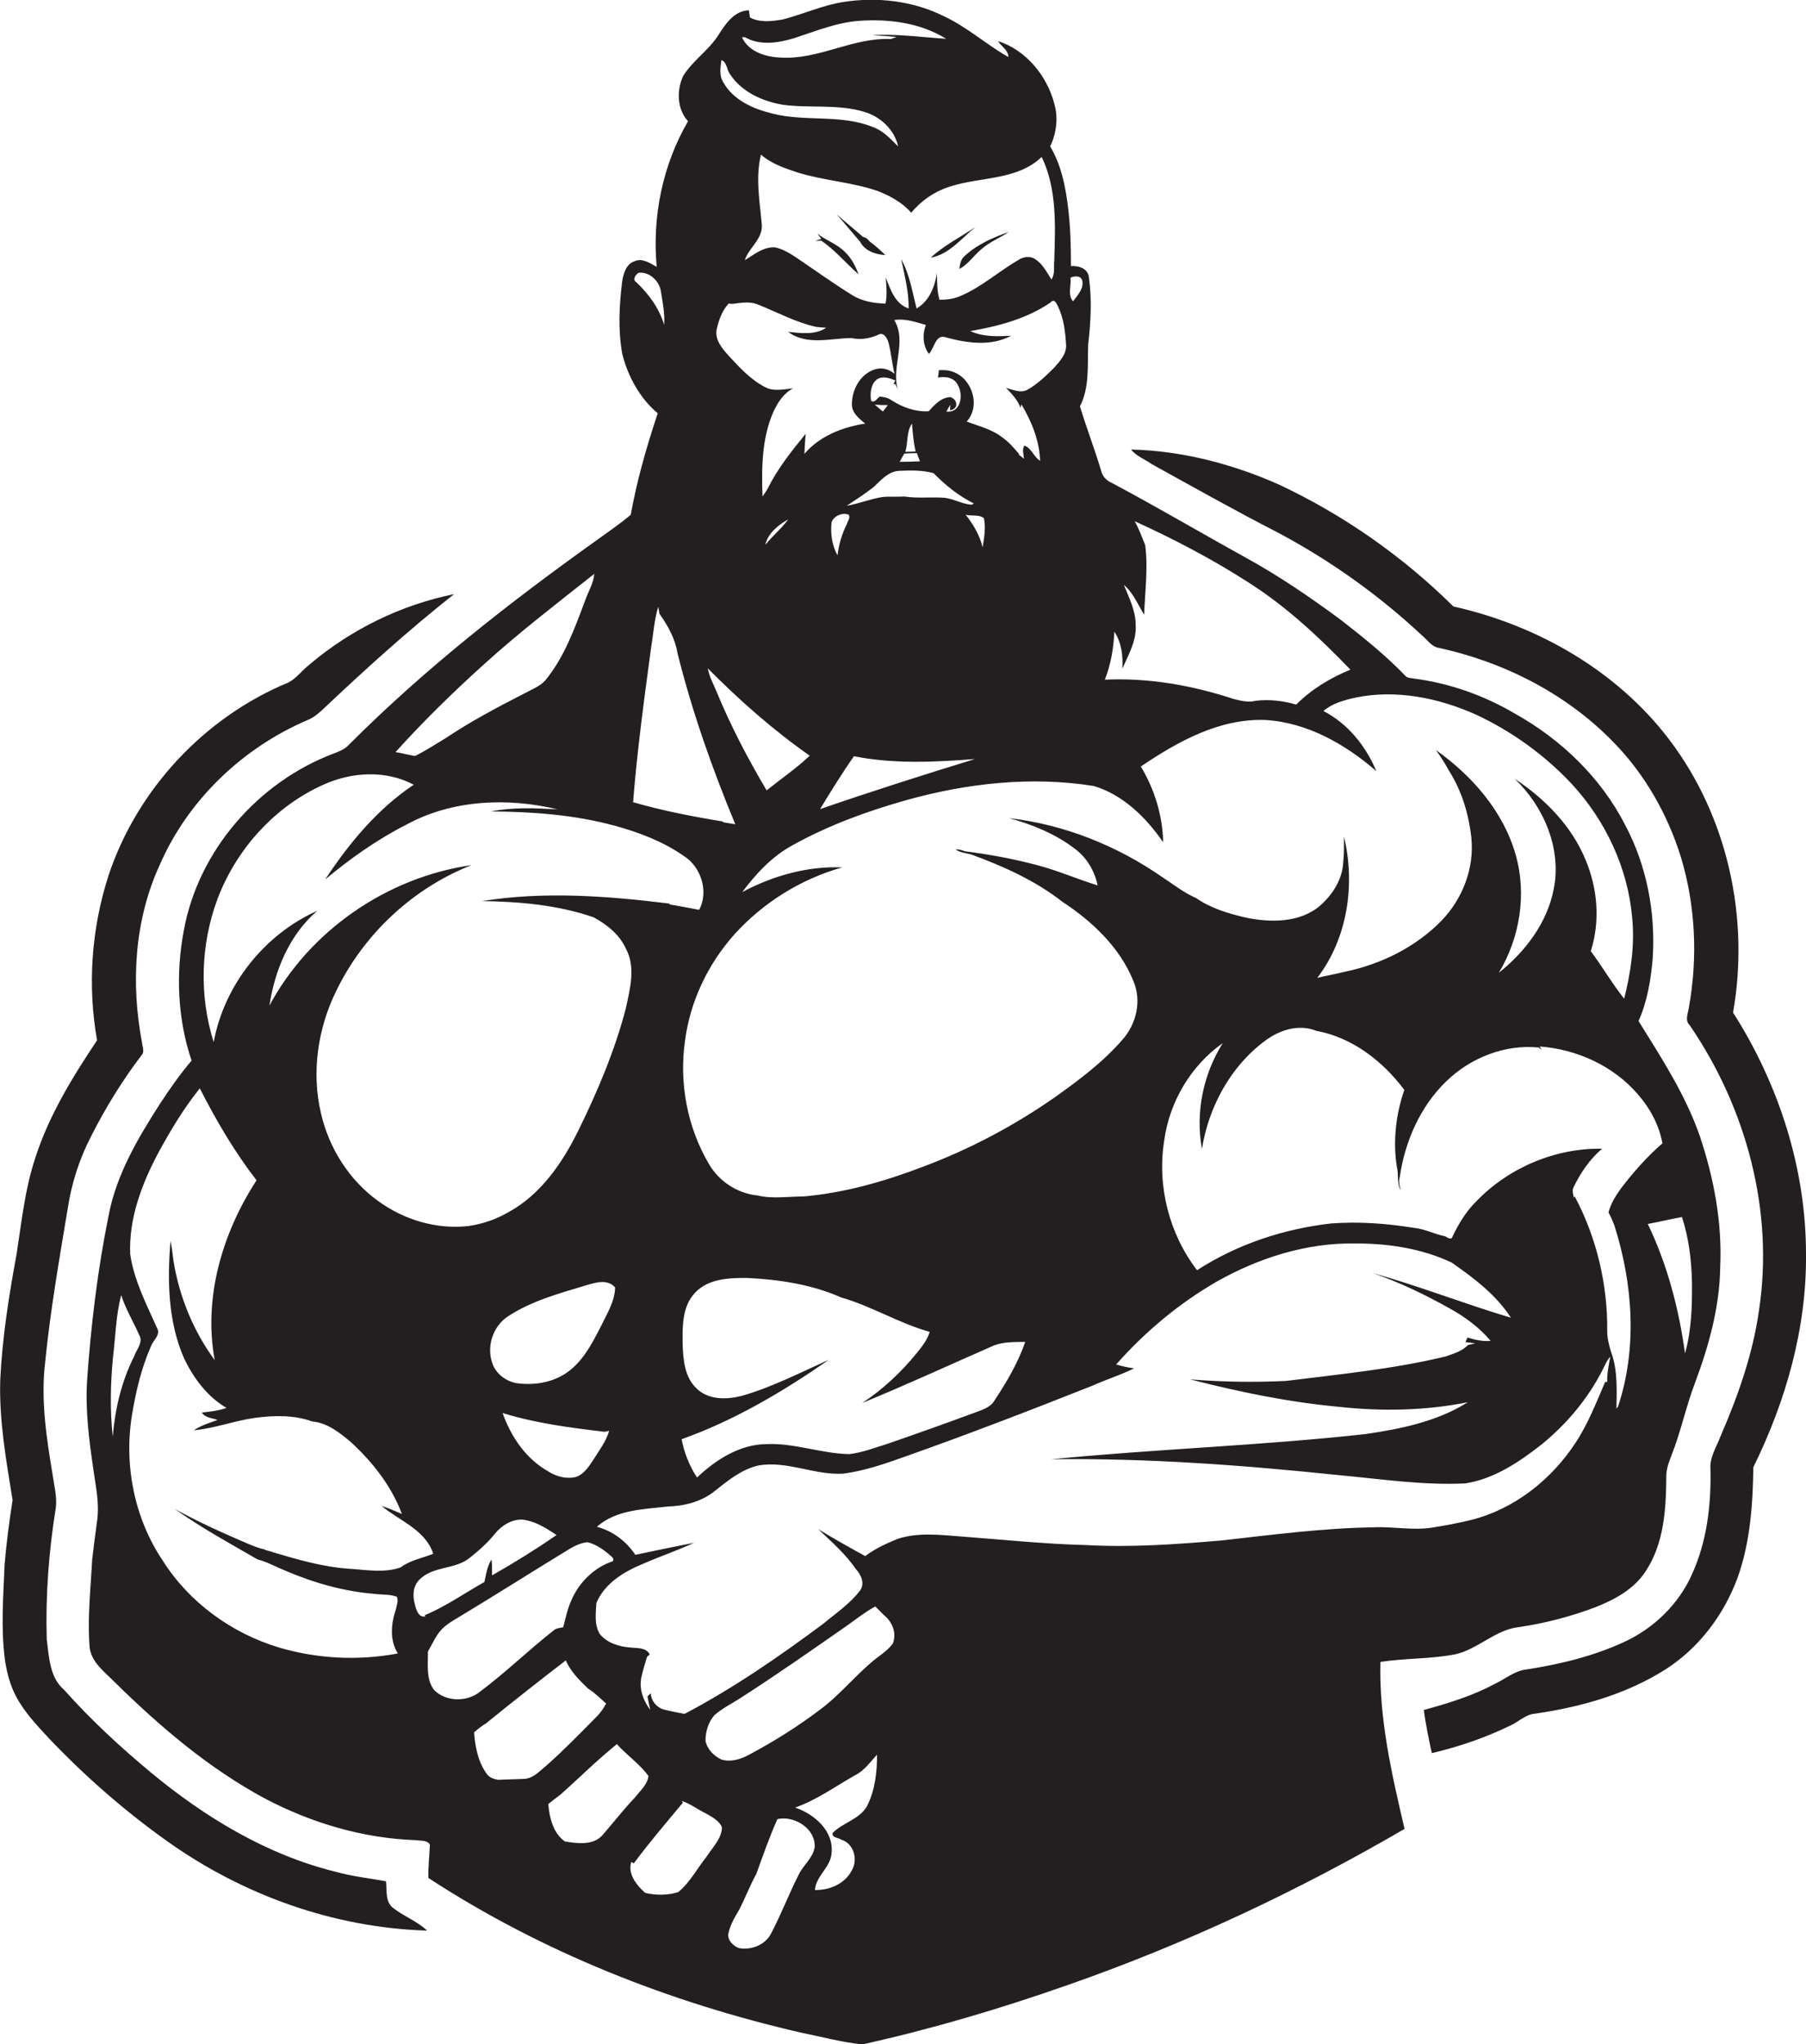
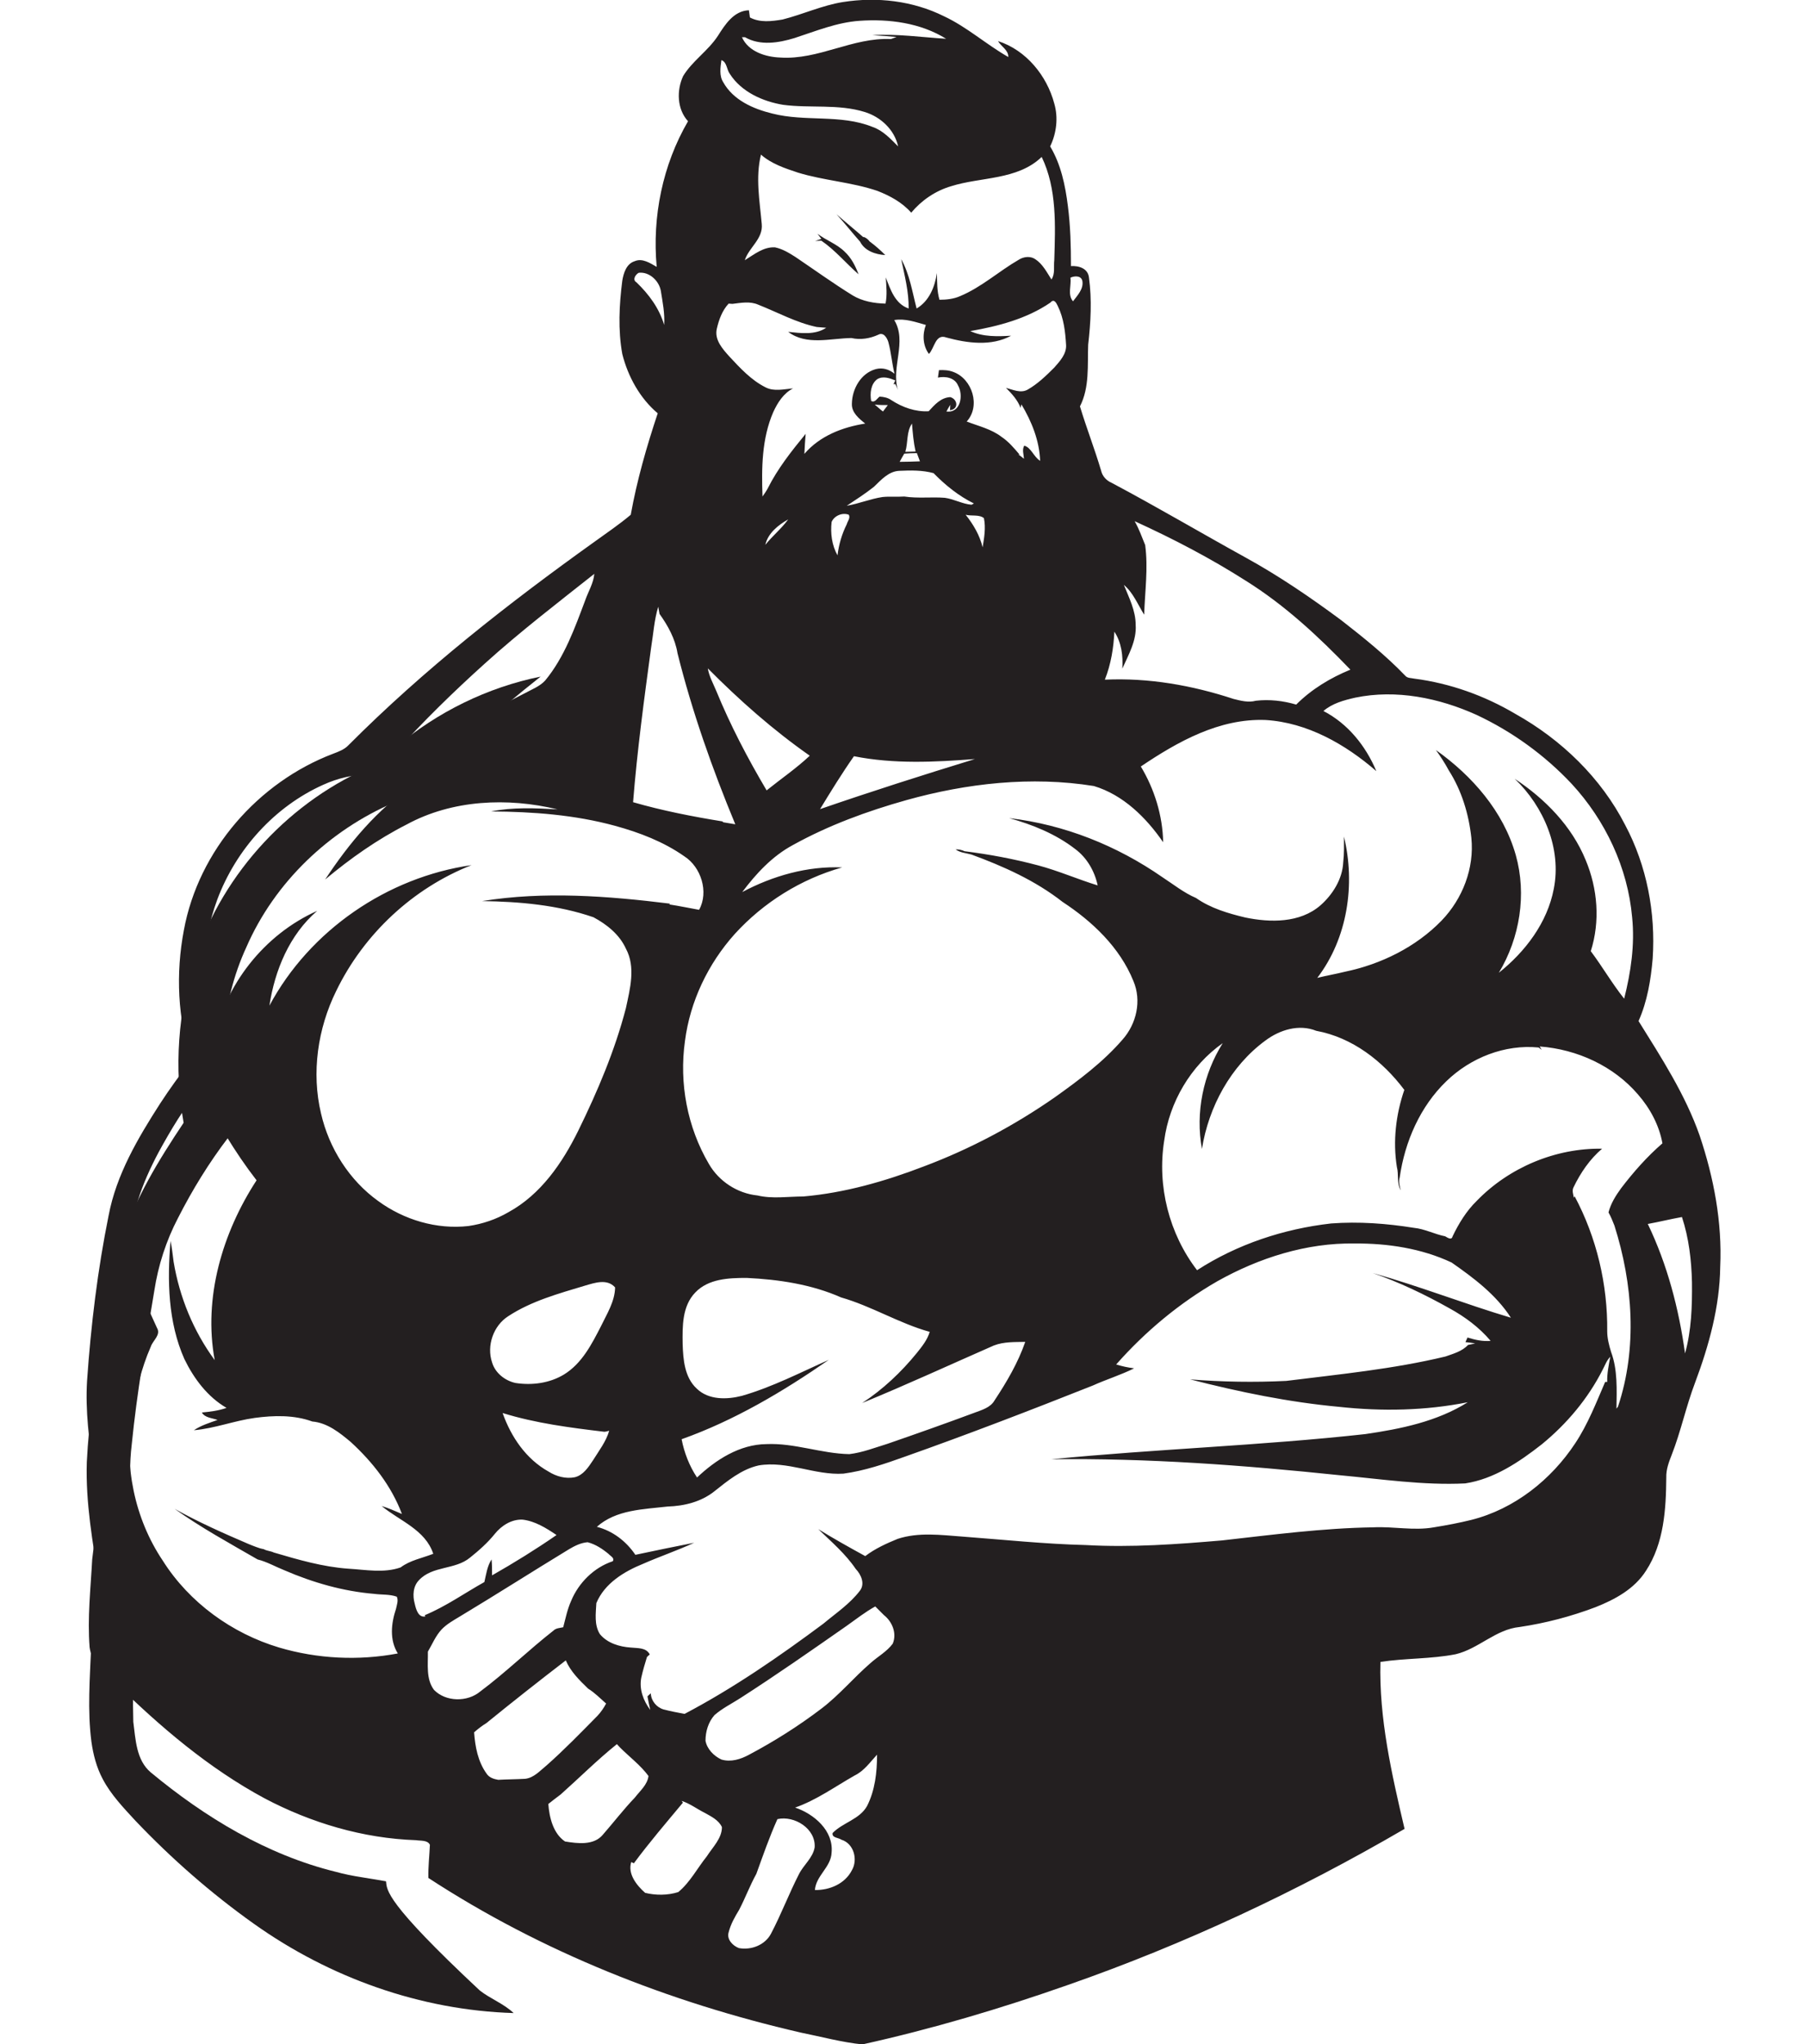
<svg xmlns="http://www.w3.org/2000/svg" version="1.1" id="Layer_1" x="0px" y="0px" viewBox="0 0 703.2 795.8" style="enable-background:new 0 0 703.2 795.8;" xml:space="preserve">
  <style type="text/css">
	.st0{fill:#231F20;}
</style>
  <g>
    <path class="st0" d="M537.5,647c9.7-1.5,19.7-1.1,29.3-3c8.9-2.1,15.6-9.7,24.9-10.6c10.1-1.5,20-4.1,29.5-7.7   c7.6-3,15.2-7.1,19.7-14.2c7-10.7,7.8-23.9,7.9-36.3c-0.1-3.1,1-6,2.1-8.8c3.6-9.2,5.6-18.9,9.1-28.1c5.4-14.4,9.6-29.6,9.8-45.1   c0.8-17.4-2.5-34.7-8-51.1c-5.6-16-14.9-30.3-23.8-44.6c3.4-7.6,4.8-16.1,5.5-24.3c1.2-17.9-2.3-36.2-10.7-52   c-9.4-18.4-24.9-33.3-42.8-43.3c-12-7.1-25.4-11.9-39.3-13.7c-1.3-0.3-2.7-0.1-3.6-1.2c-7.6-7.9-16.2-14.8-24.8-21.5   c-12-8.9-24.3-17.3-37.4-24.5c-17.4-9.6-34.5-19.7-52-29c-2.1-0.9-3.7-2.6-4.2-4.9c-2.5-8.4-5.7-16.6-8.2-24.9   c3.8-7.4,2.9-16,3.2-24c1-8.7,1.5-17.5,0.3-26.2c-0.4-3.5-3.9-4.6-7-4.4c0-7.8-0.2-15.6-1.2-23.4c-1-8-2.7-16.2-6.9-23.2   c2.5-5.2,3.2-11.2,1.6-16.7c-2.9-10.9-11-20.8-21.9-24.3c1.2,2.1,4.1,3.5,4,6.2c-8.6-4.9-16.1-11.7-25.1-15.9   c-12.1-6-26-7.6-39.3-5.5c-8.1,1.3-15.6,4.8-23.5,6.8c-4.2,0.7-8.8,1.3-12.7-0.8c-0.1-0.7-0.3-2.1-0.4-2.8   c-5.9,0.2-9.3,5.6-12.1,10c-3.8,5.8-9.9,9.7-13.5,15.6c-2.6,5.6-2.4,12.9,1.9,17.6c-9.9,17-14,37.2-12.2,56.7   c-2.6-1.5-5.6-3.5-8.6-2.2c-3.2,1-4.3,4.6-4.8,7.6c-1.2,9.4-1.7,19.1,0,28.5c2.2,8.8,6.9,17.3,13.8,23.1   c-4.3,12.9-8.1,26.1-10.5,39.5c-4.5,3.8-9.4,7.1-14.1,10.5c-33.7,24.1-66.5,49.8-95.8,79.2c-1.6,1.7-3.8,2.5-5.9,3.3   c-29.3,11.1-52.5,37.7-58.2,68.7c-3.2,16.8-2.5,34.6,3,50.8c-4.5,5.3-8.5,11-12.3,16.8c-8.6,13.4-17,27.6-20,43.5   c-4.3,21.2-6.9,42.8-8.4,64.4c-0.7,11.6,0.8,23.2,2.5,34.7c0.9,6.6,2.4,13.2,1.4,19.9c-0.7,4.9-1.3,9.9-1.9,14.9   c-0.6,11.4-1.9,22.8-1,34.2c0.7,6,6,9.7,10,13.8c17.5,17.2,36.4,33.3,58.1,45c18.2,9.6,38.4,15.6,59,16.3c1.8,0.3,4.5-0.1,5.4,1.8   c-0.2,4.3-0.7,8.6-0.6,12.9c44.1,28.8,93.8,48.4,145,60.2c8,1.6,16,3.8,24,4.6c27.1-6,53.7-13.9,79.9-23.1   c45.6-15.9,89.5-36.5,131.2-60.8C541.9,690.7,536.9,669,537.5,647z M658.8,499.2c0.1,9.3-0.2,18.7-2.7,27.7   c-2.4-17.4-6.9-34.6-14.5-50.4c4.4-0.8,8.8-1.9,13.3-2.7C657.6,482,658.6,490.6,658.8,499.2z M637.8,426.1c4.7,5.4,8.2,11.9,9.5,19   c-6,5.2-11.3,11.2-16.1,17.5c-2.1,2.9-4,5.9-4.9,9.4c0.9,1.6,1.6,3.3,2.3,5.1c7.2,22.7,9,47.7,1.4,70.5l-0.6,0.8   c0.1-7.4,0.5-15.1-2.1-22.1c-0.8-2.6-1.5-5.3-1.5-8c0.2-18.2-4.1-36.5-12.7-52.6l-0.3,0.6c-0.2-1.3-0.8-2.8-0.1-4.1   c2.7-5.6,6.3-10.9,11.1-15c-18.1-0.3-36.2,7.3-48.8,20.3c-4,3.9-7,8.8-9.4,13.8c-0.4,1.7-2,0.5-2.9,0c-4.1-0.8-8-2.9-12.2-3.3   c-10.6-1.7-21.4-2.5-32.2-1.7c-18.5,2.1-36.6,8.1-52.2,18.2c-10.9-14.2-15.6-32.8-12.8-50.4c2-15,10.3-29.2,22.8-38   c-7.6,12.1-10.7,27-8.1,41.2c2.6-16.4,11.2-32.3,24.7-42.2c5.6-4.2,13.1-6.5,19.8-3.8c14.1,2.6,25.9,11.8,34.3,23   c-3.3,9.6-4.5,20-2.9,30c0.8,3-0.1,6.3,1.5,9.1c-0.4-1.6-0.9-3.3-0.4-5c2-14,8-27.7,18.2-37.5c9.4-9.1,22.7-14.4,35.9-13.1   c0.3,0.2,0.9,0.7,1.2,0.9l-0.8-1.3C614.1,408.5,628.3,415,637.8,426.1z M433.9,245.9c2.8,4.3,3.4,9.4,3.1,14.4   c2.4-5.4,5.6-10.9,5.2-17c0-5.6-2.6-10.6-4.6-15.6c3.6,3,5.4,7.6,7.9,11.6c0.3-9,1.6-18.1,0.4-27.1c-1.3-3.2-2.4-6.3-4.1-9.3   c14.9,6.8,29.5,14.4,43.3,23.2c15.2,9.5,28.3,21.7,40.7,34.6c-7.8,3.2-15.1,7.6-21.1,13.6c-5.1-1.5-10.4-2.1-15.7-1.5   c-2.9,0.8-5.9,0-8.7-0.7c-16.1-5.3-33.1-8.3-50.1-7.5C432.6,258.5,433.6,252.2,433.9,245.9z M416.8,108.1c1.5-0.7,4-0.9,4.6,1.1   c0.7,3.2-1.9,5.8-3.6,8.1C415.6,114.8,417.2,111.1,416.8,108.1z M425.9,306c11.4,3.4,20.4,12.3,27,21.9   c-0.2-10.4-3.4-20.7-8.7-29.5c14.4-9.7,30.6-18.8,48.6-18.1c16.2,1,31,9.4,43.1,19.9c-4.1-9.8-11.1-18.5-20.6-23.4   c3.5-3,8-4.2,12.4-5.2c15.9-3.3,32.6,0.1,47.2,6.7c13.9,6.5,26.6,15.7,37.1,26.9c13.1,14.2,21.8,32.6,23.5,51.9   c1.1,10.7-0.5,21.4-3.1,31.7c-4.7-5.9-8.5-12.5-13-18.5c3.7-11.6,2.7-24.3-2-35.5c-5.4-13.2-15.8-23.8-27.6-31.6   c11.3,10.8,18.3,27.2,15.2,42.8c-2.5,13.2-11.1,24.5-21.4,32.7c8.2-13.6,10.9-30.5,6.6-45.8c-4.8-17-17-30.9-31.1-40.9   c1.8,2.5,3.5,5.1,5,7.9c5,7.8,7.8,17,8.8,26.3c1.2,11.8-3.4,23.7-11.6,32.2c-10,10.3-23.6,17-37.6,19.9c-3.6,0.9-7.2,1.5-10.8,2.4   c11.8-15.4,14.9-36.4,10.4-55c0,3.4,0.1,6.7-0.3,10.1c-0.3,6.4-4.1,12.5-8.9,16.7c-8,6.9-19.5,6.7-29.2,4.7   c-6.7-1.6-13.5-3.6-19.2-7.6c-4.7-2-8.8-5.3-13.1-8.1c-17.7-12.3-38.2-20.5-59.7-23c9.1,2.5,18.2,6.2,25.7,12   c4.6,3.4,7.6,8.6,8.8,14.2c-7.8-2.4-15.3-5.7-23.2-7.8c-9.4-2.5-19-4.3-28.6-5.5c-1.1-0.5-2.3-0.8-3.5-0.7c1.8,1.3,4.1,1.4,6.2,2   c12.5,4.6,24.8,10.1,35.4,18.4c11.6,7.6,22.3,17.7,27.6,30.8c3.3,7.7,1.2,16.7-4.2,22.8c-7.6,8.8-17,15.8-26.4,22.5   c-15.8,11-32.9,20.1-51,26.9c-15.1,5.8-30.8,10.3-46.9,11.7c-6,0-12,1-17.9-0.4c-7.8-0.8-15-5.5-18.9-12.3   c-8.4-14.3-11.6-31.4-9.3-47.8c2-15.5,9-30.1,19.4-41.7c11.2-12.3,25.8-21.4,41.8-25.9c-13.5-0.6-27.1,3.3-38.9,9.6   c5.4-7.2,11.7-14,19.7-18.3c13.9-7.7,28.9-13.2,44.2-17.5C376.5,304.9,401.6,302.1,425.9,306z M288.9,543.4   c-5.8,1.5-13,1.7-17.6-2.8c-4.8-4.4-5.3-11.4-5.5-17.4c-0.1-6.9-0.2-14.7,4.9-20c5.1-5.4,13.1-5.7,20-5.7   c12.5,0.6,25.3,2.5,36.8,7.6c11.9,3.4,22.6,10.1,34.5,13.4c-0.9,3.1-3,5.7-5,8.2c-6.1,7.5-13.2,14.2-21.3,19.5   c17.3-7.1,34.2-14.9,51.3-22.4c3.9-1.5,8.1-1.3,12.2-1.4c-2.8,8.1-7.2,15.6-11.9,22.7c-1.6,2.9-5,3.8-7.9,4.9   c-11.3,4.2-22.6,8.2-33.9,12.1c-4.9,1.5-9.7,3.4-14.8,4c-10.9-0.2-21.4-4.4-32.3-3.9c-10.4,0.1-19.7,6.1-27,13c-3-4.5-5-9.7-6-14.9   c20.5-7.3,39.4-18.5,57.3-30.9C311.7,534.3,300.7,540,288.9,543.4z M350.1,183.3c4.5-0.2,9-0.3,13.4,0.9c4.6,4.7,9.8,8.9,15.7,11.8   c-0.2,0.1-0.7,0.4-0.9,0.5c-3.6-0.3-6.8-2.2-10.4-2.7c-5.2-0.4-10.5,0.3-15.8-0.5c-2.8,0.2-5.7-0.1-8.5,0.2   c-4.7,0.7-9.2,2.6-13.9,3.4c3.6-2.4,7.2-4.7,10.6-7.4C343.1,186.8,346,183.5,350.1,183.3z M340.6,157.5c1.7,0.2,3.4,0.2,5.1,0.2   c-0.6,0.8-1.3,1.7-1.9,2.5C342.7,159.4,341.7,158.4,340.6,157.5z M357,176.4c0.3,0.8,0.9,2.4,1.2,3.2c-2.6,0.1-5.3,0.2-7.9,0.2   c0.4-0.8,1.3-2.4,1.8-3.2C353.7,176.5,355.3,176.4,357,176.4z M352.5,175.9c1.1-3.6,0.4-7.9,2.6-11c0.3,3.7,0.6,7.3,1.4,10.9   C355.6,175.8,353.6,175.9,352.5,175.9z M383.1,201.7c0.8,3.8,0.1,7.7-0.5,11.4c-1.1-4.7-3.6-8.9-6.6-12.7   C378.2,201,381.2,200.2,383.1,201.7z M330.5,200.4c0.7,1.3-0.5,2.5-0.8,3.7c-1.9,3.8-3.1,7.9-3.6,12.1c-2.2-3.9-2.8-8.6-2.3-13   C324.8,200.8,328,199.4,330.5,200.4z M332.5,294.4c15.5,3.1,31.5,2.3,47.1,1.1c-20.2,6.2-40.3,12.6-60.3,19.5   C323.5,308.1,327.8,301.1,332.5,294.4z M411.9,119.2c2.3,4.7,2.9,10,3.2,15.1c0.2,3.5-2.4,6.3-4.6,8.8c-3.2,3.2-6.5,6.4-10.4,8.6   c-2.7,1.5-5.7,0-8.4-0.7c2.3,2.3,4.5,4.7,5.7,7.8c0.1-0.4,0.2-1.1,0.3-1.4c4,6.7,7,14.1,7.3,22c-2.5-1.5-3.5-5.2-6.2-5.9   c-0.9,1.6-0.2,3.4-0.1,5.1c-0.5-0.4-1.6-1.3-2.2-1.7l0.5,0.1c-2.1-2.5-4.3-5.1-7-6.9c-4-3.1-9-4.2-13.6-6c5.5-6,2.2-16.6-5.2-19.3   c-1.8-0.7-3.7-0.8-5.6-0.7c-0.1,0.7-0.3,2.2-0.4,2.9c2.9-0.6,6.5,0,7.8,3c2.2,3.8,1.1,10.9-4.5,10.2c0.5-0.9,1-1.8,1.5-2.6   c0,0.5-0.1,1.6-0.1,2.1c3.5-0.4,3-4.3,0.1-5.1c-3.7,0.2-6.1,3-8.4,5.5c-5.1,0.3-10.2-1.5-14.5-4.3c-1.4-1-3-1.3-4.6-1.4   c-1,0.7-1.8,2.5-3.3,1.7c-0.5-2.9-0.2-6.6,2.4-8.5c2.2-1.3,4.8-0.4,7,0.5l-0.7,1.5l0.7-0.1c0.3,0.6,0.8,1.7,1,2.3   c-2.7-9,3.7-18.7-1.4-27.2c4.3-0.7,8.3,0.8,12.3,1.9c-1.4,3.7-1.2,8.1,1.2,11.3c2.2-2.3,2.5-8,6.8-6.4c8.1,2.2,17.5,3.5,25.2-0.7   c-5.3,0.3-10.9,0.5-15.9-1.8c10.9-1.9,22-4.8,31.2-11.1C410.5,116,411.4,118.2,411.9,119.2z M405.6,61.1c6,12.4,5.3,26.8,4.9,40.2   c-0.3,2.5,0.4,5.3-1.1,7.5c-1.8-2.8-3.4-6-6.3-7.9c-1.9-1.3-4.5-1-6.4,0.2c-7.8,4.5-14.5,10.7-22.9,14.2c-2.5,1.1-5.3,1.4-8,1.4   c-1-3.4-0.9-6.9-1-10.4c-0.8,5.4-3,10.9-7.9,13.8c-1.7-6.5-2.7-13.3-6-19.2c1.3,6.3,3,12.7,2.9,19.2c-5.3-1.8-7.1-7.4-8.9-12.1   c0.2,3.4,0.6,6.8-0.1,10.2c-4.4-0.1-9-0.9-12.8-3.2c-7.6-4.7-14.8-9.9-22.2-14.9c-2.5-1.6-5.1-3.2-8-3.8c-4.5-0.3-8.2,2.8-11.8,5   c1.6-5,7.2-8.3,6.6-14.1c-0.8-9-2.5-18.1-0.3-27c4.1,3.6,9.3,5.3,14.4,7c10.1,3.1,20.9,3.7,30.9,7.1c4.9,1.9,9.7,4.5,13.2,8.5   c4-4.8,9.4-8.5,15.5-10.3C382,68.8,396.1,70.2,405.6,61.1z M290.1,14.5c5.9,3.4,13.1,2.2,19.3,0.3c8.3-2.7,16.5-6.1,25.3-6.7   c11.5-0.8,23.7,0.8,33.7,7c-9.6-0.6-19.1-2-28.7-1.4c3.1,0.2,6.3,0.4,9.4,0.7c-0.6,0.2-1.7,0.6-2.2,0.8   c-14.9-0.7-28.2,8.2-43.1,7.2c-5.7-0.2-12.4-2.3-14.9-7.9C289.2,14.5,289.8,14.5,290.1,14.5z M280.9,23.4c2.2,0.8,2,3.7,3.3,5.4   c4.5,7,12.8,10.7,20.7,12c10.5,1.4,21.5-0.4,31.8,2.8c6.2,1.9,11.6,6.9,13,13.4c-3-3-5.9-6.2-10-7.6c-12.4-5-26.2-1.9-39-5.2   c-7.4-1.8-15.2-5.2-19.1-12.2C280,29.5,280.5,26.3,280.9,23.4z M279.1,128c0.8-3.5,2.1-7.1,4.6-9.8l1.5,0.1c3.3-0.4,6.8-1.1,10,0.3   c7.6,3,14.8,7,22.8,8.7c1.2,0.1,2.5,0.2,3.7,0.3c-4.3,2.9-9.9,2.1-14.8,1.6c7.1,5.4,16.5,2.5,24.6,2.4c3.6,0.8,7.2,0.2,10.5-1.3   c2-1.1,3.4,1.2,3.9,2.9c1.1,4,1.4,8.3,2.4,12.3c-2.1-1.7-4.6-2.5-7.3-1.8c-5.8,1.6-9.2,7.7-9.3,13.4c-0.2,3.5,2.8,5.9,5.2,7.8   c-8.9,1.4-17.7,4.8-23.7,11.8c0.1-2.6,0.3-5.2,0.5-7.8c-5.5,6.7-10.9,13.5-14.8,21.3c-0.6,1.1-1.3,2.1-2,3.1   c-0.4-11-0.3-22.6,4.2-32.9c1.7-3.7,4-7.3,7.7-9.2c-3.6,0.3-7.4,1.3-10.7-0.4c-5.6-2.8-9.9-7.5-14.1-12   C281.4,135.9,278.1,132.3,279.1,128z M306.9,202.2c-2.6,3.6-6.1,6.4-8.9,9.9C299,207.6,303,204.4,306.9,202.2z M315.3,294.2   c-5.2,4.9-11.2,9-16.8,13.5c-7.4-12.5-14.1-25.3-19.6-38.7c-1.2-2.9-2.8-5.7-3.3-8.8C287.9,272.6,301,284.2,315.3,294.2z    M247.8,109.9c-1.7-1-0.3-3.1,0.9-3.7c4.1-0.5,7.9,3.1,8.6,7c0.7,4.4,1.6,8.8,1.3,13.3C256.7,120,252.6,114.5,247.8,109.9z    M253.5,252.3c0.9-5.4,1.2-10.9,2.8-16.1c0.1,0.7,0.4,2.1,0.5,2.8c3.3,4.6,6.1,9.7,7,15.3c5.7,22.8,13.5,44.9,22.5,66.6   c-1.6-0.3-3.2-0.5-4.8-0.8l-0.1-0.3c-11.7-1.9-23.5-4.2-34.9-7.5C248.1,292.2,250.8,272.2,253.5,252.3z M188.8,258.3   c13.6-12.3,28.2-23.5,42.6-34.9c-0.3,3.6-2.3,6.8-3.5,10.2c-4.1,10.9-8.1,22.2-15.6,31.3c-2.2,2.4-5.3,3.5-8,5   c-10.6,5.4-21.1,11-31,17.6c-3.8,2.3-7.6,4.8-11.7,6.8c-2.6-0.4-5-1.1-7.6-1.5C165,280.6,176.7,269.2,188.8,258.3z M84.6,350.2   c7.3-19.5,22.3-36.2,41.3-44.7c11-5,24.3-5.8,35.2,0c-14.1,9.4-25.2,22.8-34.5,36.9c9.8-8.2,20.3-15.6,31.7-21.4   c17.8-9.7,39.4-10.6,58.8-5.9c-8.6-0.5-17.4-0.9-25.9,0.8c16.2,0.1,32.6,1.3,48.3,5.6c9.5,2.6,18.9,6.2,27,11.9   c6.4,4.1,9.6,13.8,5.7,20.8c-3.9-0.7-7.7-1.5-11.6-2.1l0.3-0.3c-24.3-3-49-4.9-73.2-1c14.6,0.2,29.5,1.5,43.4,6.3   c5.2,2.8,10.1,6.7,12.6,12.2c3.9,7.2,1.6,15.7,0,23.2c-4.3,16.5-11,32.3-18.5,47.6c-6.2,12.6-14.6,24.9-27.2,31.8   c-4.8,2.8-10.1,4.6-15.6,5.4c-12.4,1.4-25.1-2.4-35.1-9.7c-11.3-8.1-19.2-20.6-22.3-34.1c-3.8-15.9-1.3-33.1,5.9-47.7   c10.7-22.1,29.8-40,52.7-49c-32.8,4.7-63,25.4-78.7,54.7c2.1-13.8,7.8-27.6,18.6-36.9c-20.6,9.2-36.2,28.9-40.3,51.1   C77.5,387.6,78.1,367.8,84.6,350.2z M234,516.3c-3.6,7-7.4,14.5-14.4,18.8c-5.6,3.4-12.5,4.3-18.9,3.3c-4.1-0.9-7.9-3.9-9.1-8   c-2.2-6.5,0.5-14.3,6.3-18c9-5.9,19.6-8.8,29.9-11.9c3.8-1.1,8.6-2.8,11.7,0.7C239.4,506.7,236.3,511.5,234,516.3z M237.2,557   c-1.2,4.2-4,7.8-6.3,11.5c-1.8,2.7-3.8,5.8-7.1,6.6c-3.5,0.7-7.2-0.3-10.2-2.2c-8.8-4.9-14.6-13.5-17.9-22.8   c12.9,4,26.3,5.7,39.6,7.3C235.8,557.4,236.8,557.1,237.2,557z M43.9,559.3c-1.1-10.3-0.9-20.7,0.1-31c1-8,1.1-16.2,3.2-24.1   c1.7,5.4,4.7,10.3,7,15.5c1.7,2.9-1.1,5.7-2,8.4C47.3,537.8,44.8,548.5,43.9,559.3z M100.3,607.1c3.6,0.9,6.9,2.8,10.4,4.2   c11.1,4.8,22.9,8.2,35,9.2c2.9,0.4,6,0.1,8.8,1.1c0.7,1.5,0,3.2-0.3,4.7c-1.9,5.7-2.6,12.1,0.7,17.4c-15.3,2.9-31.3,2.1-46.2-2.3   c-18.4-5.5-35-17.5-45.3-33.8c-11.1-16.5-15.2-37.2-12-56.8c1.5-9,3.6-18.1,7.3-26.5c0.8-2.5,4.1-4.6,2.4-7.4   c-4.1-9.2-8.9-18.4-10.4-28.6c-0.6-14.1,4.6-27.6,11.1-39.8c4.7-8.6,9.8-17.1,16-24.8c6.3,12.4,13.5,24.7,22.1,35.8   c-13.3,20.4-20.8,45.7-16.3,70c-8.3-11.3-13.7-24.5-16-38.3c-0.4-2.7-0.6-5.4-1.2-8.1c-1.3,15.4-1,31.6,5.4,46   c3.7,7.6,9,14.7,16.4,19c-3.1,1.1-6.4,1.5-9.6,1.8c1.2,2.1,4,2.1,6.1,2.9c-3.1,1.1-6.4,2.1-9.2,4c8.1-0.7,15.7-3.7,23.7-4.8   c7.4-1,15.3-1.2,22.4,1.4c5.9,0.5,10.7,4.4,15,8c8.5,7.8,15.8,17.1,19.9,28c-2.6-1.1-5.2-2.3-7.9-3.1c7,5.8,17,9.2,20.1,18.6   c-4.3,1.7-9,2.5-12.7,5.3c-6.5,2.3-13.6,0.9-20.4,0.5c-9.9-0.7-19.5-3.5-29-6.3c-1.2-0.6-2.7-0.6-3.9-1.3c-1.1-0.2-2.1-0.5-3.1-0.9   s-1.9-0.7-2.8-1.1c-9.8-4.2-19.5-8.5-28.8-13.7C78.2,594.7,89.4,600.8,100.3,607.1z M161.5,624.4c-0.9-3.2-0.7-6.9,1.7-9.3   c5.3-5.6,14-3.9,19.8-8.7c3.5-2.8,6.9-5.8,9.7-9.3c2.6-3.2,6.5-5.7,10.8-5.5c4.9,0.6,9.2,3.3,13.2,6c-8.1,5.6-16.5,10.8-25.1,15.7   c0-2.1,0-4.1-0.2-6.2c-1.7,2.6-2.1,5.8-2.8,8.8c-7.7,4.3-15,9.5-23.2,12.9l0.2,0.5C162.9,629.8,162,626.6,161.5,624.4z M169,657.9   c-3.2-4.2-2.3-10-2.4-14.9c1.7-2.9,3-6.1,5.3-8.6c2-2.1,4.5-3.5,7-5c14.3-8.6,28.4-17.6,42.7-26.3c2.2-1.3,4.6-2.5,7.2-2.7   c3.1,0.8,5.8,2.6,8.2,4.6c0.7,0.8,2.4,1.5,1.6,2.8c-7.3,2.4-13.3,8.4-16.2,15.4c-1.5,3.3-2.2,6.9-3.1,10.3   c-1.3,0.3-2.8,0.3-3.8,1.3c-9.7,7.6-18.6,16.3-28.5,23.7C182,662.7,173.6,662.6,169,657.9z M204.5,692.5c-3.5,0.2-7,0.2-10.5,0.4   c-1.8-0.3-3.6-0.9-4.6-2.5c-3.3-4.6-4.4-10.4-4.8-16c1.5-1.3,3-2.5,4.8-3.6c10.2-8.3,20.5-16.4,30.9-24.4c1.9,4.4,5.3,7.7,8.7,11   c2.6,1.6,4.7,3.8,7,5.8c-0.9,1.7-2,3.3-3.3,4.7c-6.5,6.6-13,13.3-19.9,19.4C210.2,689.4,207.9,692.1,204.5,692.5z M220,716.9   c-4.6-3.1-6.1-9.3-6.5-14.6c1.6-1.3,3.2-2.5,4.8-3.7c7.3-6.5,14.3-13.5,21.9-19.6c0.3,0.3,0.9,1,1.2,1.3c3.7,3.7,8,6.9,11.1,11.1   c-0.4,3.4-3.3,5.8-5.3,8.4c-4.4,4.6-8.3,9.7-12.5,14.5C231.2,718.5,224.9,717.7,220,716.9z M275.2,722.7   c-3.7,4.6-6.5,10.1-11.1,13.9c-4.1,1.3-8.8,1.3-12.9,0.3c-3.3-2.9-6.9-7.4-5.4-12l1,0.5c6-8.1,12.6-15.8,19.1-23.6l-0.5-0.7   c3.2,1,5.9,3.1,8.9,4.6c2.5,1.4,5.5,2.8,6.8,5.6C281.1,715.7,277.5,719.1,275.2,722.7z M317.2,719.2c-0.7,4.1-4.3,6.8-6.1,10.4   c-3.9,7.6-6.9,15.6-10.9,23.2c-2.3,4.4-7.7,6.5-12.5,5.6c-2.4-0.9-4.8-3.4-4-6.1c0.8-3.2,2.4-6,4.1-8.8c2.4-4.6,4.2-9.5,6.7-14   c2.6-7.2,5.1-14.4,8.2-21.3C309.3,706.7,317.7,711.9,317.2,719.2z M337.6,703.1c-2.9,5.2-9.4,6.4-13.4,10.5   c-0.4,1.9,2.3,1.8,3.4,2.6c4.9,1.5,6.5,7.8,4.1,11.9c-2.7,5.3-8.7,7.8-14.4,7.7c0.4-5.6,6.3-8.9,6.5-14.6c0.8-8.5-6.8-15-14.2-17.5   c8.3-2.9,15.6-8.2,23.2-12.5c3.7-1.8,6-5.2,8.7-8.1C341.5,690,340.7,697,337.6,703.1z M347.6,639.9c-2.3,3.1-5.8,5-8.6,7.5   c-6.6,5.7-12.2,12.5-19.2,17.8c-8.8,6.7-18.3,12.7-28.1,17.9c-3.3,1.8-7.1,3-10.8,1.9c-3-1.4-5.6-4.1-6.2-7.3c0-3.6,1.1-7.3,3.5-10   c3.1-2.7,6.8-4.5,10.2-6.7c14-9,27.6-18.5,41.2-28c3.7-2.6,7.2-5.4,11.2-7.6c1.1,1.1,2.3,2.3,3.4,3.4   C347.4,631.3,349.3,635.9,347.6,639.9z M534.7,594.6c-19.7,0.3-39.3,2.9-58.9,5.1c-17.6,1.5-35.3,2.8-53,1.8   c-16.1-0.4-32.1-2.1-48.1-3.3c-8.3-0.6-17-1.8-25.2,0.9c-4.4,1.8-8.8,3.8-12.6,6.7c-6.2-3.4-12.3-6.8-18.3-10.5   c5.1,4.9,10.6,9.6,14.6,15.5c2.1,2.2,3.7,5.8,1.6,8.5c-3.9,5.1-9.3,8.7-14.2,12.8c-17.2,12.8-35,25.1-54,35.1h-0.2   c-2.7-0.5-5.3-1-8-1.7c-2.8-0.8-4.9-3.4-5-6.3c-0.3,0.3-1,0.9-1.3,1.2c0.3,1.8,0.7,3.5,1.1,5.3c-2.7-3.6-4.4-8.1-3.5-12.6   c0.6-2.7,1.4-5.4,2.2-8c0.3-0.3,0.8-0.8,1.1-1c-1.4-2.8-4.8-2.4-7.4-2.7c-4.4-0.3-9.1-1.7-12-5.2c-2.3-3.6-1.6-8.1-1.4-12.1   c3.2-7.7,10.8-12.3,18.2-15.3c6.6-2.9,13.4-5.2,19.9-8.2c-7.7,1.5-15.3,3.1-22.9,4.7c-3.6-5.3-8.8-9.3-15-10.9   c7.5-6.7,18.1-6.8,27.6-7.9c6.4-0.2,12.9-1.8,18-5.8c5.3-4.2,10.7-8.7,17.4-10.2c11.2-1.9,21.9,3.9,33,3.2   c8.2-1.1,16.1-3.8,23.9-6.6c24.6-8.7,49-18.1,73.2-27.7c5.3-2.4,10.9-4.1,16.1-6.7c-2.4-0.3-4.7-0.8-7-1.5   c11.3-12.8,24.6-23.9,39.4-32.4c16.2-9.1,34.7-15,53.4-14.7c12.9-0.1,26.1,1.9,37.8,7.4c8.6,6,17.3,12.5,23.1,21.5   c-18.1-5.4-35.6-12.3-53.8-17.4c10.4,3.6,20.4,8.4,30,13.8c6,3.3,11.5,7.4,15.9,12.6c-3.1,0.3-6.1-0.4-9-1.3   c-0.2,0.4-0.6,1.3-0.8,1.8c1.3,0.1,2.5,0.3,3.8,0.5c-1,0.2-1.9,0.4-2.8,0.6c-2.3,2.5-5.7,3.4-8.8,4.5c-20.4,4.9-41.2,6.9-62,9.5   c-12.5,0.6-25,0.4-37.4-0.6c19.1,4.9,38.5,8.9,58.1,10.7c16.6,1.8,33.5,1.5,50-1.8c-11.9,7.5-26.1,10.4-39.9,12.4   c-40.7,4.5-81.6,5.8-122.3,9.8c37.5-0.5,74.9,2.3,112.2,6.2c16.3,1.5,32.6,4,49,3.2c11.2-1.7,21-8.3,29.8-15.2   c9.8-8,18.1-17.9,23.8-29.2c0.9-1.7,1.5-3.5,2.9-4.9c-0.6,3.2-1.3,6.5-1.2,9.8h-1l0.2,0c-3.5,8.1-6.7,16.4-11.6,23.8   c-9.4,14.3-23.8,25.7-40.5,29.9c-4.8,1.2-9.7,2.1-14.6,2.9C550.5,596,542.6,594.2,534.7,594.6z" />
-     <path class="st0" d="M362.4,100.3c7.3-1.3,11.9-7.5,17.4-11.9C374,92.3,367.6,95.5,362.4,100.3z" />
-     <path class="st0" d="M373.6,104.7c3.3-1.8,5.4-5,8.2-7.4c3.2-3,7.4-4.6,11-7c-6,2.1-12.2,4.8-16.9,9.1   C374.2,100.7,373.7,102.7,373.6,104.7z" />
    <path class="st0" d="M328.9,98c-3-3-7.2-4.4-10.6-7c0.5,0.7,1,1.3,1.5,2c-0.6,0.2-1.8,0.6-2.4,0.8c0.6,0,1.8-0.1,2.4-0.1   c5.4,3.7,9.6,8.8,14.5,13.1C333.1,103.6,331.5,100.4,328.9,98z" />
-     <path class="st0" d="M674.8,394.2c6.5-36.8-2.1-76.3-24.8-106.2c-20.4-26.9-51.4-44.6-84.1-51.9c-19.7-19.5-42.7-35.6-67.8-47.4   c-18.2-8.1-37.8-13.2-57.7-13.7c2,2.6,5.3,3.7,7.9,5.6c16.3,9,32.6,18.2,49.2,26.7c20.3,10.8,39.3,24.3,56.1,40   c2,1.6,3.5,4.1,6.1,4.8c25.6,5.5,50,17.8,68.4,36.7c12.3,12.5,21.2,28.2,26.4,44.9c5.7,18.9,6.6,39.1,3.1,58.5   c-0.3,2.3-1.7,5,0.3,6.9c22,32.1,32.9,72.3,27,111c-2.4,17.1-8.2,33.4-15,49.1c-1.6,4.2-4.3,8.2-3.9,12.9c0.3,13.9-1.4,28.2-7.3,41   c-5,11.2-14.4,20.4-25.4,25.7c-12.2,5.8-25.4,9-38.7,11.1c-4.7,0.4-8.4,3.7-12.5,5.6c-8.7,4.7-18.2,7.6-27.7,10.2   c0.7,5.6,1.9,11.2,3.1,16.8c10.6-2.5,20.9-6,30.7-10.8c2.8-1.3,5.2-3.6,8.3-4.4c18.2-2.5,36.4-7.5,52-17.4   c13-8.3,22.8-21.3,28.1-35.8c4.9-13.7,5.9-28.5,6.1-42.9c12.7-25.8,20.8-54.2,20.5-83.1C703.2,454.9,692.6,422.1,674.8,394.2z" />
-     <path class="st0" d="M150.3,732.4c-6.5-1.2-13.2-1.9-19.6-3.7c-26.8-6.6-50.9-21.2-72-38.7c-11.9-9.9-23.4-20.5-33.7-32.1   c-5.7-4.8-5.9-12.9-6.8-19.7c-0.5-17.1,0.8-34.2,3.5-51c0.6-4.4-0.6-8.7-1.2-13c-2.4-14.5-4.7-29.2-2.9-44c2-20.1,5.5-40,8.8-59.9   c1.5-9.8,4.6-19.4,9.2-28.2c5.6-11,12.1-21.6,19.6-31.4c1.2-1.4,0.2-3.2,0.1-4.8c-4.4-23.1-3-47.7,6.9-69.2   c11-25.3,32.3-45.6,57.6-56.4c2.5-1,4.5-2.8,6.4-4.6c16.3-15.4,33-30.5,50.6-44.4c-20.7,4.2-40.3,13.8-56.4,27.5   c-2.8,2.2-4.9,5.2-8.1,6.9c-32.7,13.5-59,41.7-70.1,75.3c-6.6,20.6-8.2,42.7-4.4,64c-9.7,14.5-18.9,29.5-24.2,46.2   c-3.9,11.9-5.2,24.5-7.1,36.8c-3,16.3-5.6,32.6-6.4,49.1c-0.5,15.8,2.3,31.4,4.8,46.9c-1.3,8.3-2.4,16.7-3.1,25   c-0.5,12.3-1.5,24.7,0.1,37c0.7,5,2,10,4.4,14.5c3.2,6.1,8.1,11.2,12.8,16.3c14,14.7,29.4,28.2,46,40c29.5,21,64.9,33.7,101.2,34.8   c-3.9-3.7-9-5.5-13.2-8.8C149.9,740.4,150.7,735.9,150.3,732.4z" />
+     <path class="st0" d="M150.3,732.4c-6.5-1.2-13.2-1.9-19.6-3.7c-26.8-6.6-50.9-21.2-72-38.7c-5.7-4.8-5.9-12.9-6.8-19.7c-0.5-17.1,0.8-34.2,3.5-51c0.6-4.4-0.6-8.7-1.2-13c-2.4-14.5-4.7-29.2-2.9-44c2-20.1,5.5-40,8.8-59.9   c1.5-9.8,4.6-19.4,9.2-28.2c5.6-11,12.1-21.6,19.6-31.4c1.2-1.4,0.2-3.2,0.1-4.8c-4.4-23.1-3-47.7,6.9-69.2   c11-25.3,32.3-45.6,57.6-56.4c2.5-1,4.5-2.8,6.4-4.6c16.3-15.4,33-30.5,50.6-44.4c-20.7,4.2-40.3,13.8-56.4,27.5   c-2.8,2.2-4.9,5.2-8.1,6.9c-32.7,13.5-59,41.7-70.1,75.3c-6.6,20.6-8.2,42.7-4.4,64c-9.7,14.5-18.9,29.5-24.2,46.2   c-3.9,11.9-5.2,24.5-7.1,36.8c-3,16.3-5.6,32.6-6.4,49.1c-0.5,15.8,2.3,31.4,4.8,46.9c-1.3,8.3-2.4,16.7-3.1,25   c-0.5,12.3-1.5,24.7,0.1,37c0.7,5,2,10,4.4,14.5c3.2,6.1,8.1,11.2,12.8,16.3c14,14.7,29.4,28.2,46,40c29.5,21,64.9,33.7,101.2,34.8   c-3.9-3.7-9-5.5-13.2-8.8C149.9,740.4,150.7,735.9,150.3,732.4z" />
    <path class="st0" d="M336.5,92.3h-0.4c-3.4-3-7-5.9-10.4-8.9c3.2,3.5,6.1,7.2,9.2,10.7c1.8,3.6,6.1,5,9.8,5.2   c-1.9-1.9-3.9-3.7-6.1-5.3C338.1,93.3,337.4,92.7,336.5,92.3z" />
  </g>
</svg>